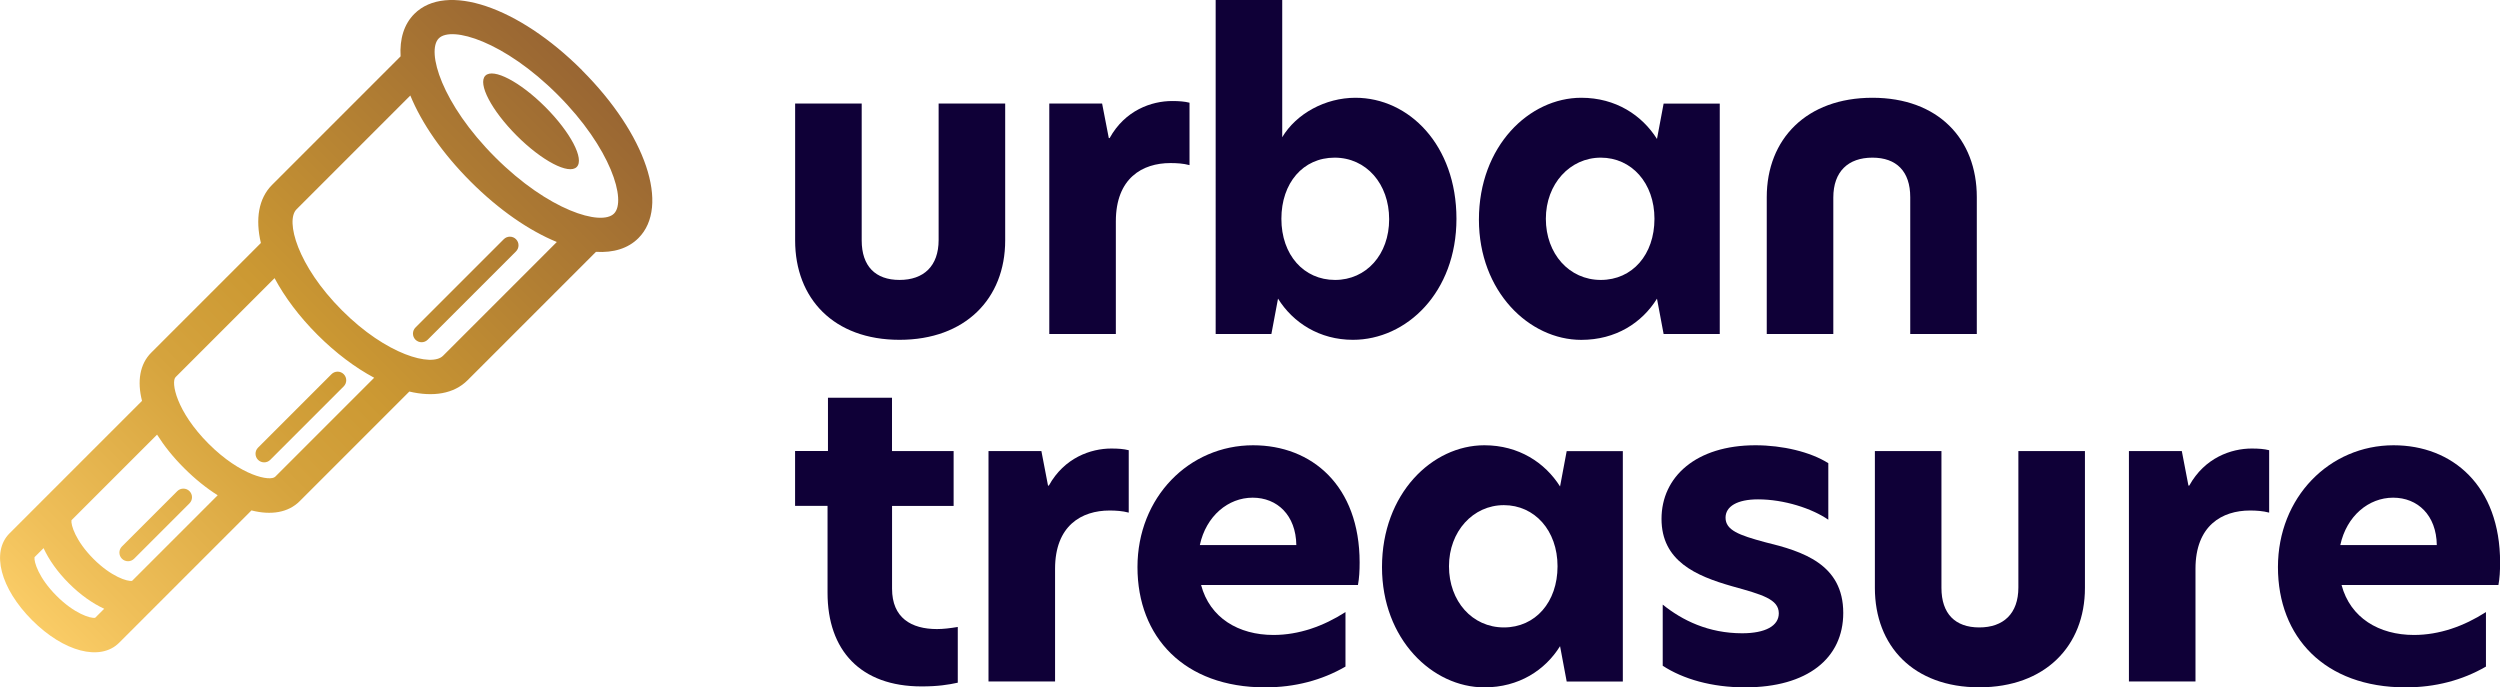
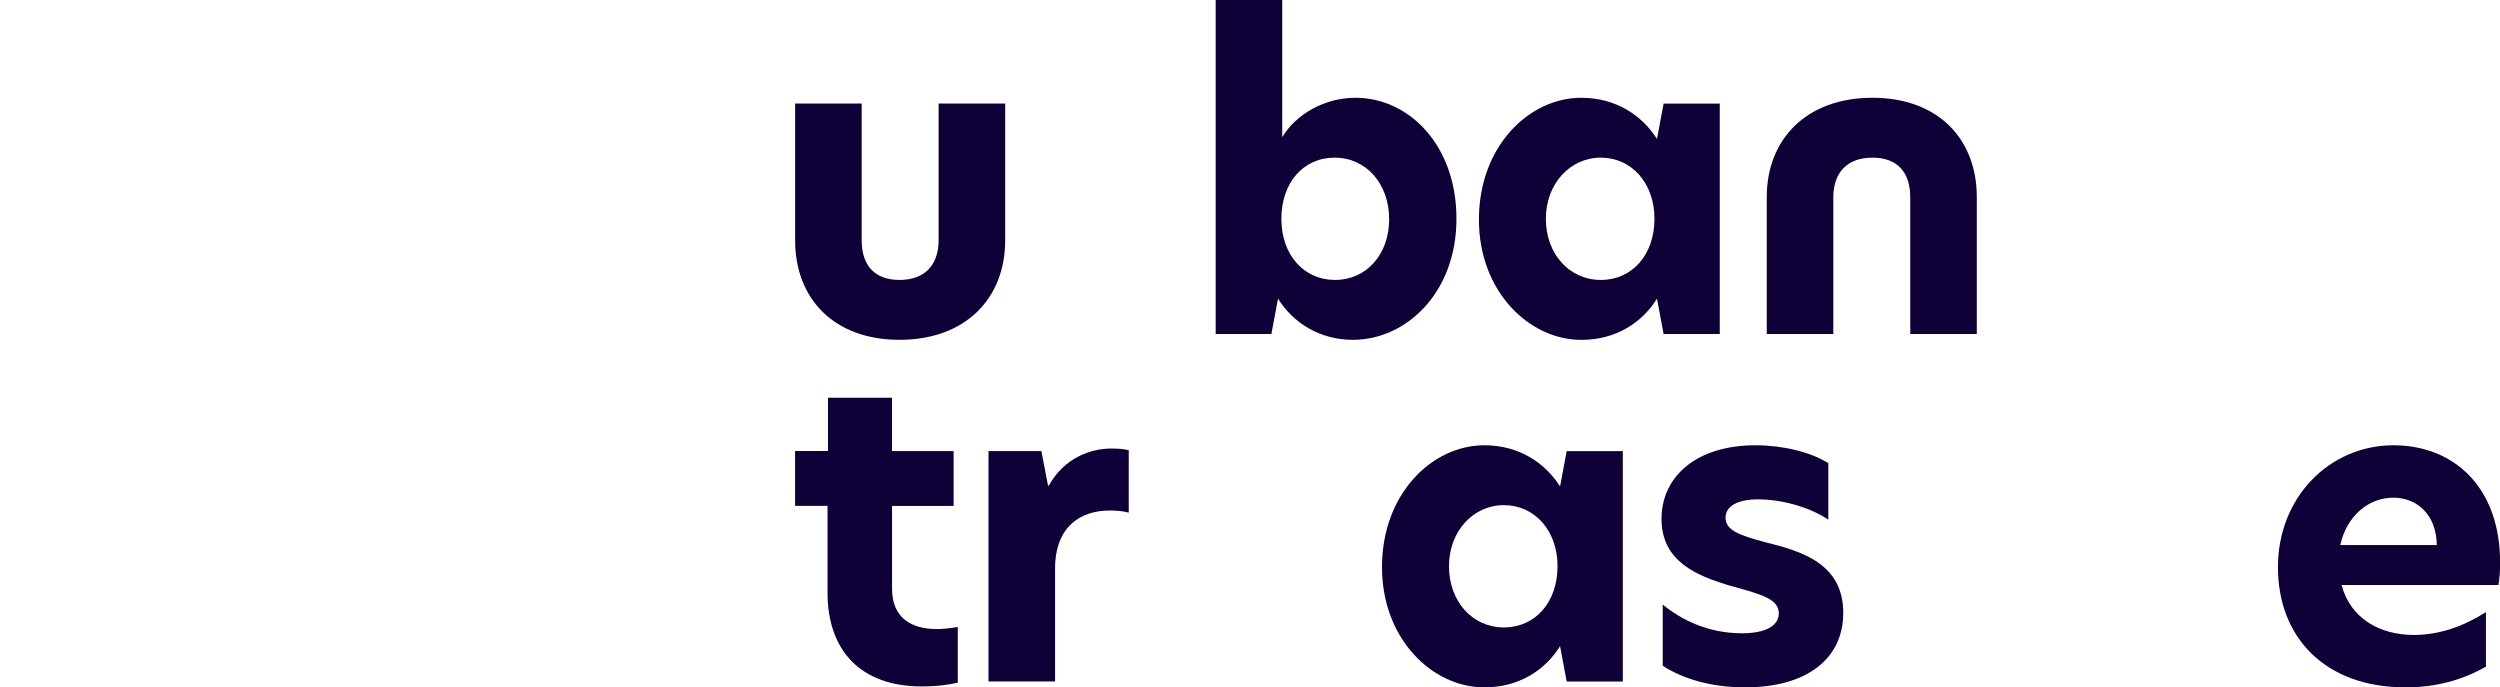
<svg xmlns="http://www.w3.org/2000/svg" id="ARTWORK" viewBox="0 0 475.11 130.62">
  <defs>
    <style>.cls-1{fill:url(#linear-gradient);}.cls-2{fill:#0f0037;}</style>
    <linearGradient id="linear-gradient" x1="-34.94" y1="-106.32" x2="112.88" y2="-106.32" gradientTransform="translate(105.98 168.35) rotate(-45)" gradientUnits="userSpaceOnUse">
      <stop offset="0" stop-color="#facc66" />
      <stop offset=".1" stop-color="#efbf59" />
      <stop offset=".36" stop-color="#d5a33d" />
      <stop offset=".51" stop-color="#c93" />
      <stop offset="1" stop-color="#963" />
    </linearGradient>
  </defs>
  <path class="cls-2" d="M151.11,45.69v-26.01h12.65v26.01c0,4.9,2.61,7.51,7.19,7.51s7.43-2.61,7.43-7.59v-25.93h12.65v26.01c0,11.07-7.59,18.89-20.08,18.89s-19.84-7.83-19.84-18.89Z" />
  <path class="cls-2" d="M375.68,37.47v26.01h-12.65v-26.01c0-4.9-2.61-7.51-7.19-7.51s-7.43,2.61-7.43,7.59v25.93h-12.65v-26.01c0-11.07,7.59-18.89,20.08-18.89s19.84,7.83,19.84,18.89Z" />
-   <path class="cls-2" d="M199.41,19.68h10.04l1.27,6.56h.16c2.93-5.3,7.98-7.04,11.86-7.04,1.34,0,2.37.08,3.32.32v11.86c-1.19-.32-2.45-.39-3.64-.39-5.3,0-10.36,2.85-10.36,11.07v21.42h-12.65V19.68Z" />
  <path class="cls-2" d="M243.67,26.09c2.69-4.51,8.22-7.51,13.91-7.51,10.2,0,19.21,9.01,19.21,23s-9.49,23-19.68,23c-6.32,0-11.38-3.24-14.23-7.83l-1.26,6.72h-10.59V0h12.65v26.09ZM243.52,41.58c0,6.88,4.27,11.62,10.2,11.62s10.28-4.82,10.28-11.54-4.35-11.7-10.36-11.7-10.12,4.82-10.12,11.62Z" />
  <path class="cls-2" d="M281.06,41.74c0-13.99,9.57-23.16,19.45-23.16,6.56,0,11.54,3.32,14.39,7.83l1.26-6.72h10.67v43.79h-10.67l-1.26-6.72c-2.85,4.59-7.83,7.83-14.39,7.83-9.88,0-19.45-9.17-19.45-22.85ZM314.42,41.58c0-6.8-4.35-11.62-10.2-11.62s-10.44,4.98-10.44,11.62,4.43,11.62,10.44,11.62,10.2-4.82,10.2-11.62Z" />
  <path class="cls-2" d="M169.53,85.72h11.7v10.43h-11.7v15.73c0,5.53,3.64,7.67,8.54,7.67,1.19,0,2.53-.16,3.95-.4v10.59c-1.82.4-3.79.71-6.88.71-11.62,0-17.87-6.88-17.87-17.79v-16.52h-6.17v-10.43h6.25v-10.12h12.17v10.12Z" />
  <path class="cls-2" d="M187.87,85.72h10.04l1.26,6.56h.16c2.93-5.3,7.98-7.04,11.86-7.04,1.34,0,2.37.08,3.32.32v11.86c-1.19-.32-2.45-.4-3.64-.4-5.3,0-10.36,2.85-10.36,11.07v21.42h-12.65v-43.79Z" />
-   <path class="cls-2" d="M258.06,111.18h-29.8c1.66,6.24,7.11,9.49,13.76,9.49,4.82,0,9.49-1.66,13.68-4.35v10.36c-4.51,2.61-9.64,3.95-15.26,3.95-15.41,0-24.27-9.57-24.27-22.85s9.8-23.16,21.98-23.16c11.15,0,20.24,7.67,20.24,22.29,0,1.58-.08,3-.32,4.27ZM246.36,103.59c-.08-5.69-3.64-9.01-8.3-9.01s-8.85,3.48-10.04,9.01h18.34Z" />
  <path class="cls-2" d="M262.64,107.78c0-13.99,9.56-23.16,19.45-23.16,6.56,0,11.54,3.32,14.39,7.83l1.26-6.72h10.67v43.79h-10.67l-1.26-6.72c-2.85,4.58-7.83,7.83-14.39,7.83-9.88,0-19.45-9.17-19.45-22.85ZM296,107.62c0-6.8-4.35-11.62-10.2-11.62s-10.43,4.98-10.43,11.62,4.43,11.62,10.43,11.62,10.2-4.82,10.2-11.62Z" />
  <path class="cls-2" d="M347.46,88.02v10.75c-3.08-2.13-8.38-3.87-13.36-3.87-3.95,0-6.17,1.34-6.17,3.48,0,2.37,2.53,3.32,7.51,4.66,7.19,1.74,14.86,4.19,14.86,13.44,0,8.62-6.8,14.15-18.66,14.15-6.32,0-11.78-1.58-15.65-4.11v-11.62c3.71,3,8.7,5.45,15.1,5.45,4.43,0,6.96-1.42,6.96-3.79,0-2.69-3.16-3.56-8.85-5.14-6.96-1.98-13.44-4.82-13.44-12.81s6.56-13.99,17.86-13.99c5.14,0,10.44,1.26,13.83,3.4Z" />
-   <path class="cls-2" d="M356.31,111.73v-26.01h12.65v26.01c0,4.9,2.61,7.51,7.19,7.51s7.43-2.61,7.43-7.59v-25.93h12.65v26.01c0,11.07-7.59,18.89-20.08,18.89s-19.84-7.83-19.84-18.89Z" />
-   <path class="cls-2" d="M404.6,85.72h10.04l1.26,6.56h.16c2.93-5.3,7.98-7.04,11.86-7.04,1.34,0,2.37.08,3.32.32v11.86c-1.19-.32-2.45-.4-3.64-.4-5.3,0-10.36,2.85-10.36,11.07v21.42h-12.65v-43.79Z" />
  <path class="cls-2" d="M474.8,111.18h-29.8c1.66,6.24,7.11,9.49,13.76,9.49,4.82,0,9.49-1.66,13.68-4.35v10.36c-4.51,2.61-9.64,3.95-15.26,3.95-15.41,0-24.27-9.57-24.27-22.85s9.8-23.16,21.98-23.16c11.15,0,20.24,7.67,20.24,22.29,0,1.58-.08,3-.32,4.27ZM463.1,103.59c-.08-5.69-3.64-9.01-8.3-9.01s-8.85,3.48-10.04,9.01h18.34Z" />
-   <path class="cls-1" d="M78.96,64.56c.64.64,1.68.64,2.32,0l16.78-16.78c.64-.64.64-1.68,0-2.32s-1.68-.64-2.32,0l-16.78,16.78c-.64.64-.64,1.68,0,2.32ZM92.24,14.38c-1.5,1.5,1.17,6.6,5.96,11.4,4.79,4.79,9.89,7.46,11.4,5.96s-1.17-6.6-5.96-11.4c-4.79-4.79-9.89-7.46-11.4-5.96ZM33.69,93.34l-10.52,10.52c-.64.64-.64,1.68,0,2.32s1.68.64,2.32,0l10.52-10.52c.64-.64.64-1.68,0-2.32s-1.68-.64-2.32,0ZM49.04,87.39c.64.64,1.68.64,2.32,0l13.96-13.96c.64-.64.64-1.68,0-2.32-.64-.64-1.68-.64-2.32,0l-13.96,13.96c-.64.64-.64,1.68,0,2.32ZM110.62,13.35C98.48,1.21,84.77-3.39,78.74,2.64c-1.98,1.98-2.8,4.78-2.61,8.07l-24.42,24.42c-2.58,2.58-3.2,6.52-2.13,11.05l-20.84,20.84c-2.18,2.18-2.7,5.45-1.75,9.16l-2.61,2.61-15.56,15.56-7.01,7.01c-3.54,3.54-1.73,10.48,4.3,16.51,6.03,6.03,12.97,7.83,16.51,4.3l7.01-7.01,15.56-15.56,2.6-2.6c3.71.95,6.98.43,9.16-1.75l20.84-20.84c4.53,1.07,8.47.44,11.05-2.13l24.42-24.42c3.3.2,6.1-.63,8.07-2.61,6.03-6.03,1.43-19.74-10.71-31.88ZM18.08,117.41c-.87.15-3.95-.78-7.34-4.18-3.39-3.39-4.32-6.47-4.18-7.34l1.72-1.72c1.02,2.22,2.64,4.52,4.82,6.7,2.18,2.18,4.48,3.8,6.7,4.82l-1.72,1.72ZM40.54,94.95l-15.44,15.44c-.87.15-3.95-.78-7.34-4.18s-4.32-6.47-4.18-7.34l15.44-15.44.83-.83c1.34,2.13,3.06,4.29,5.15,6.37,2.09,2.09,4.24,3.81,6.37,5.15l-.83.83ZM52.3,90.6c-.93.93-6.51-.12-12.66-6.27-6.15-6.15-7.19-11.73-6.27-12.66l18.81-18.81c1.91,3.57,4.65,7.26,8.16,10.77s7.2,6.25,10.77,8.16l-18.81,18.81ZM84.19,67.62c-2.15,2.15-10.71-.14-19.2-8.64s-10.79-17.05-8.64-19.2l21.63-21.63c2.14,5.22,6.05,10.95,11.47,16.37s11.15,9.33,16.37,11.47l-21.63,21.63ZM116.69,40.59c-2.42,2.42-12.43-.55-22.59-10.71s-13.13-20.17-10.71-22.59,12.43.55,22.59,10.71,13.13,20.17,10.71,22.59Z" />
</svg>